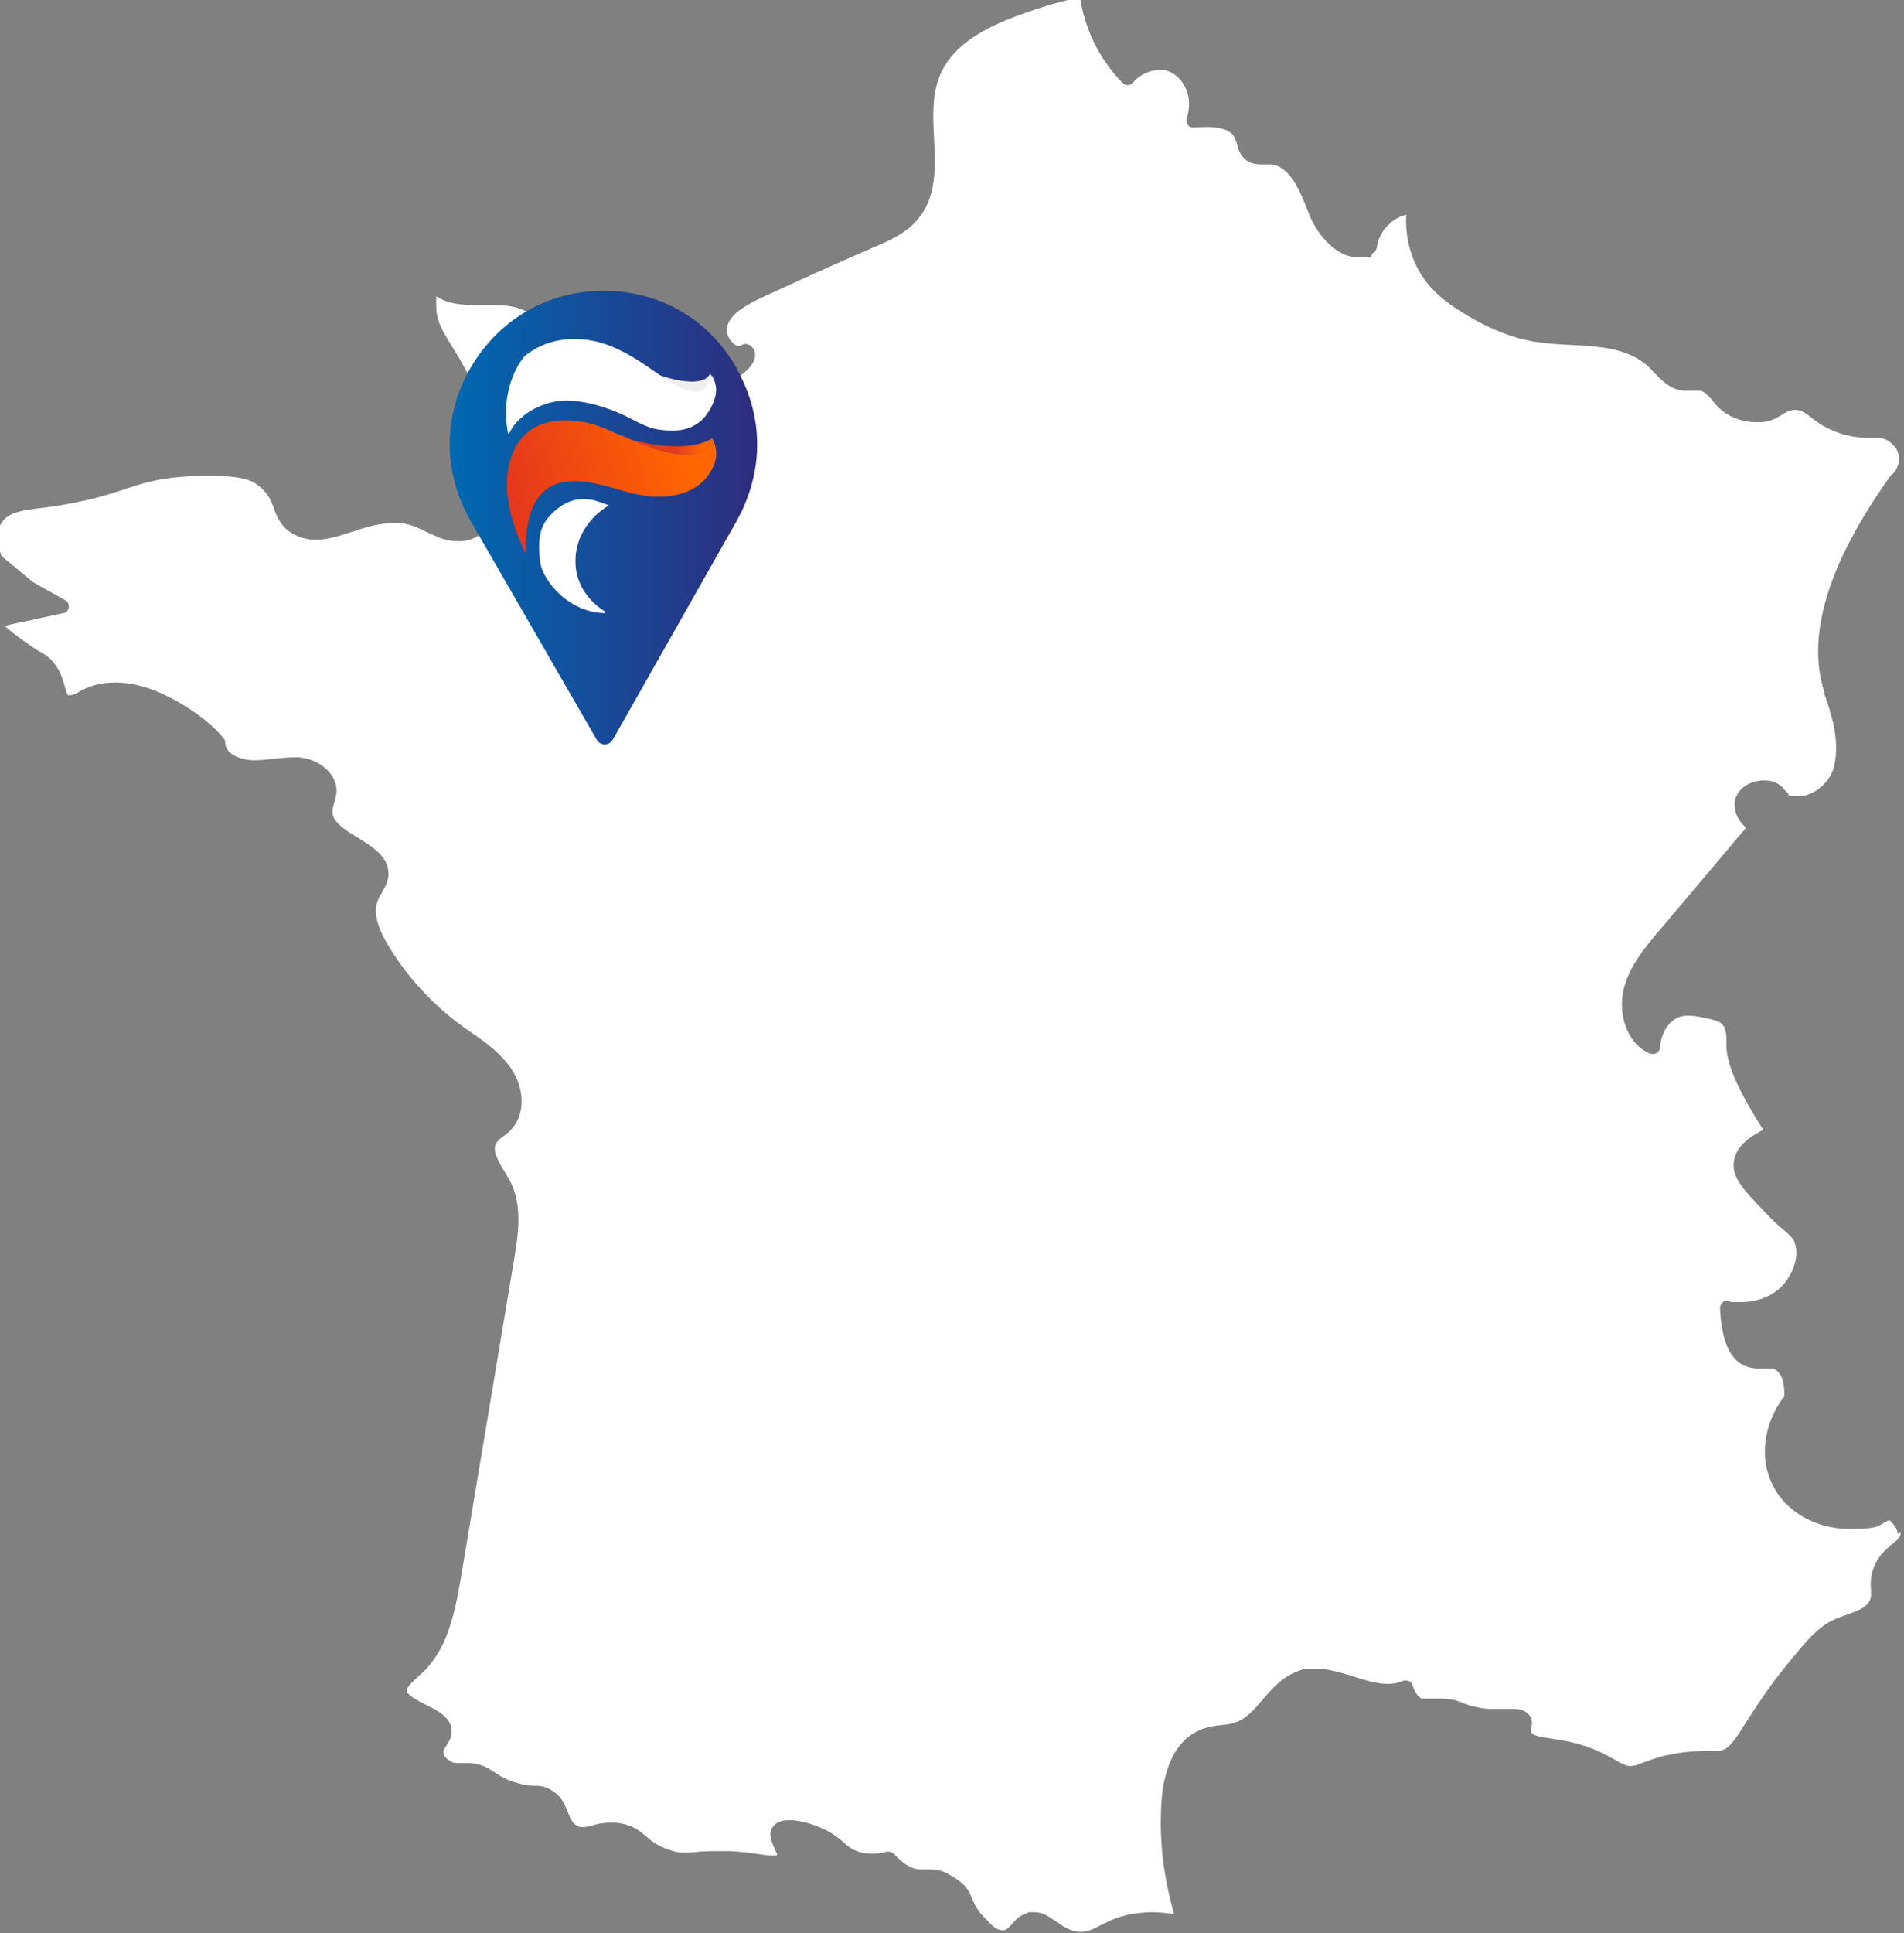
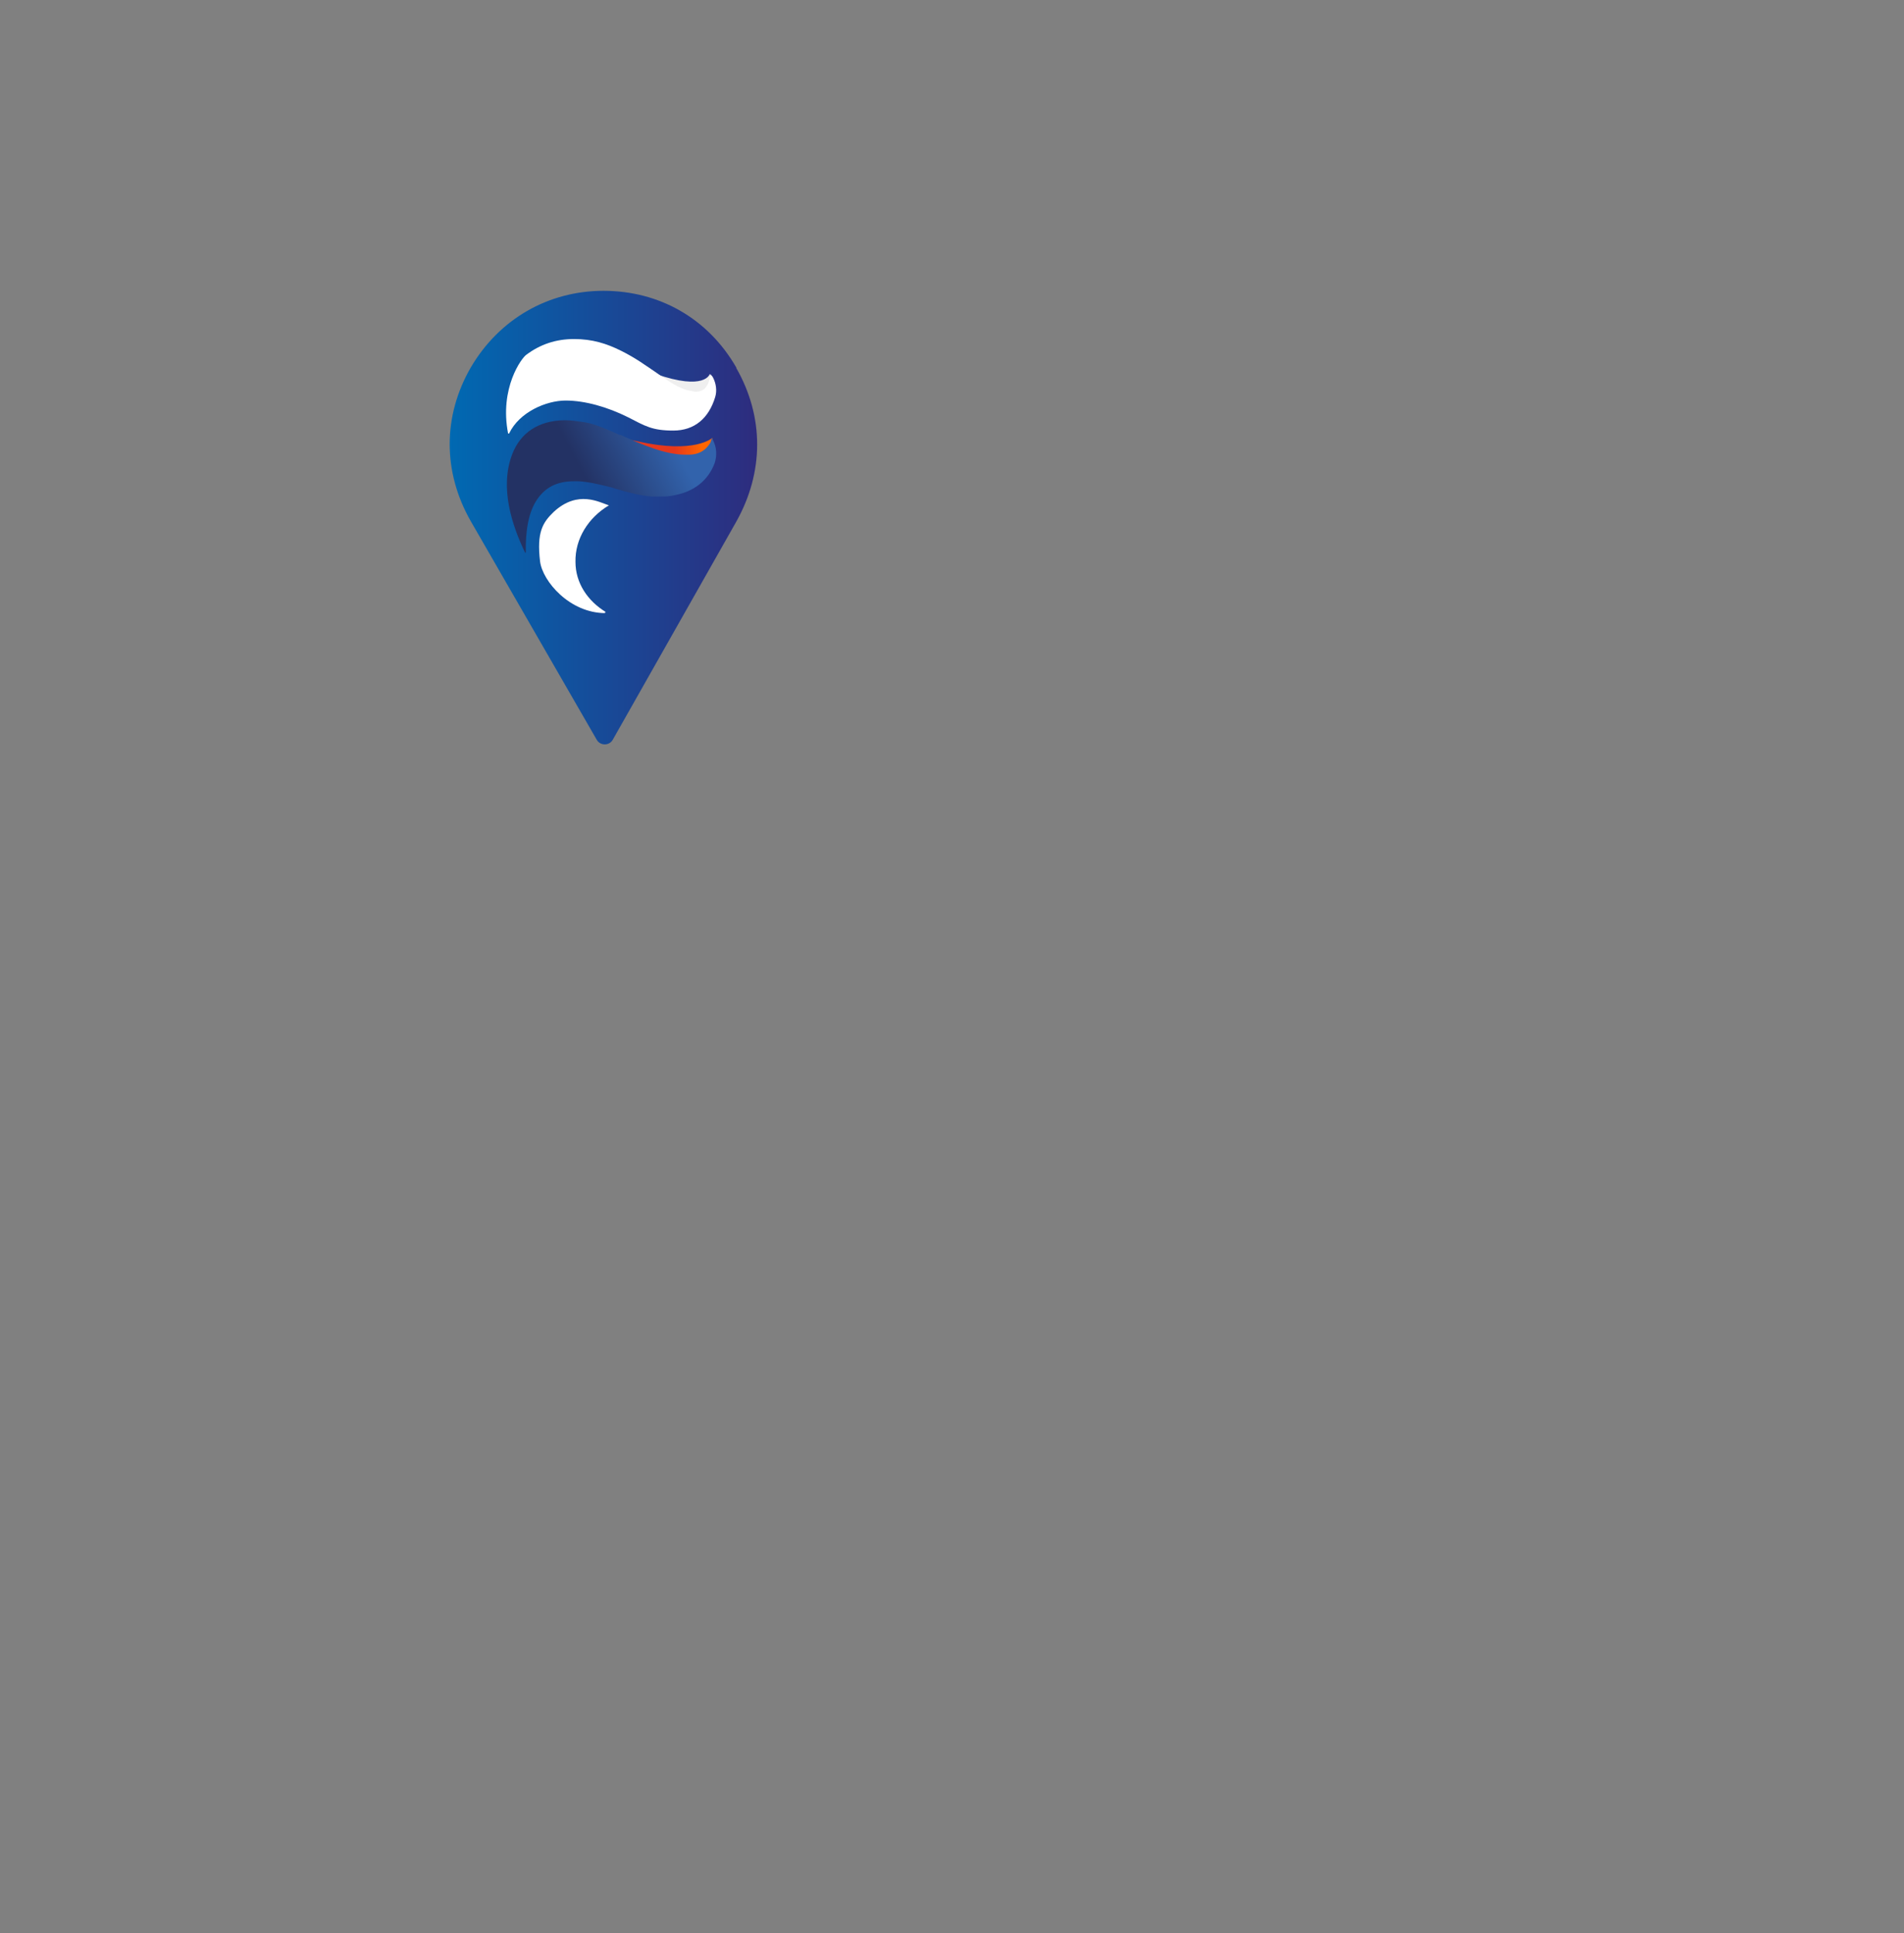
<svg xmlns="http://www.w3.org/2000/svg" id="Layer_1" version="1.1" viewBox="0 0 387.1 392.9">
  <rect x="0" y="0" width="387.1" height="392.9" fill="#808080" stroke="none" />
  <defs>
    <style> .st0 { fill: url(#Dégradé_sans_nom_6); } .st1 { fill: url(#Dégradé_sans_nom_7); } .st2 { fill: url(#Dégradé_sans_nom_4); } .st3 { fill: url(#Dégradé_sans_nom_5); } .st4 { fill: url(#Dégradé_sans_nom_2); } .st5 { fill: url(#Dégradé_sans_nom_3); } .st6 { fill: url(#Dégradé_sans_nom_8); } .st7 { fill: #efefef; } .st8 { fill: url(#Dégradé_sans_nom); fill-rule: evenodd; } .st9 { fill: #fff; } </style>
    <linearGradient id="Dégradé_sans_nom" data-name="Dégradé sans nom" x1="91.4" y1="211.2" x2="153.9" y2="211.2" gradientTransform="translate(0 -106)" gradientUnits="userSpaceOnUse">
      <stop offset="0" stop-color="#0069b2" />
      <stop offset="1" stop-color="#2e2c7e" />
    </linearGradient>
    <linearGradient id="Dégradé_sans_nom_2" data-name="Dégradé sans nom 2" x1="137.2" y1="345.9" x2="142.7" y2="345.9" gradientTransform="translate(0 -253)" gradientUnits="userSpaceOnUse">
      <stop offset="0" stop-color="#e6381c" />
      <stop offset="1" stop-color="#f60" />
    </linearGradient>
    <linearGradient id="Dégradé_sans_nom_3" data-name="Dégradé sans nom 3" x1="150.8" y1="300.8" x2="14.5" y2="406" gradientTransform="translate(0 -253)" gradientUnits="userSpaceOnUse">
      <stop offset="0" stop-color="#3263ac" />
      <stop offset="1" stop-color="#233264" />
    </linearGradient>
    <linearGradient id="Dégradé_sans_nom_4" data-name="Dégradé sans nom 4" x1="653.5" y1="871.6" x2="678.3" y2="859.6" gradientTransform="translate(-466.4 -841.2) rotate(5.2)" gradientUnits="userSpaceOnUse">
      <stop offset="0" stop-color="#3263ac" />
      <stop offset="1" stop-color="#233264" />
    </linearGradient>
    <linearGradient id="Dégradé_sans_nom_5" data-name="Dégradé sans nom 5" x1="683.6" y1="870.3" x2="667.5" y2="880.7" gradientTransform="translate(-466.4 -841.2) rotate(5.2)" gradientUnits="userSpaceOnUse">
      <stop offset="0" stop-color="#3263ac" />
      <stop offset="1" stop-color="#233264" />
    </linearGradient>
    <linearGradient id="Dégradé_sans_nom_6" data-name="Dégradé sans nom 6" x1="661.4" y1="910.4" x2="671.1" y2="894" gradientTransform="translate(-466.4 -841.2) rotate(5.2)" gradientUnits="userSpaceOnUse">
      <stop offset="0" stop-color="#3263ac" />
      <stop offset="1" stop-color="#233264" />
    </linearGradient>
    <linearGradient id="Dégradé_sans_nom_7" data-name="Dégradé sans nom 7" x1="150.8" y1="300.8" x2="14.5" y2="406" gradientTransform="translate(0 -253)" gradientUnits="userSpaceOnUse">
      <stop offset="0" stop-color="#0069b2" />
      <stop offset="1" stop-color="#2e2c7e" />
    </linearGradient>
    <linearGradient id="Dégradé_sans_nom_8" data-name="Dégradé sans nom 8" x1="104" y1="353.8" x2="138.8" y2="342.6" gradientTransform="translate(0 -253)" gradientUnits="userSpaceOnUse">
      <stop offset="0" stop-color="#e6381c" />
      <stop offset="1" stop-color="#f60" />
    </linearGradient>
  </defs>
-   <path class="st9" d="M386.4,311.6c0,.8-.6,1.3-1.7,2.2-1.3,1.1-2.9,2.4-3.8,4.9-.7,1.9-.6,3.3-.5,4.4,0,1,.1,1.6-.4,2.4-.9,1.4-2.3,1.8-4.1,2.5-.8.3-1.8.6-2.7,1-3.7,1.6-6,4.5-10.7,10.3-3.5,4.4-5.8,8.1-7.5,10.7-2.5,4-3.6,5.6-5.5,5.8h-1.5c-1.6,0-4.1.1-6.4.4-1.1.2-2.2.4-3.2.6-2.2.6-3.5,1.1-4.6,1.5-.6.2-1,.4-1.4.5-.3,0-.6.1-.9.1-1,0-1.8-.5-3.2-1.3-1.5-.8-3.5-2-6.5-2.9-2.5-.8-4.7-1.1-6.5-1.4-2-.3-3.8-.6-4-1.3v-.7c.1-.6.4-1.5-.2-2.5-1-1.5-2.7-1.5-3.5-1.5h-3.3c-1.3,0-2.5,0-3.7-.3-1.7-.3-2.6-.7-3.4-1-.6-.2-1.2-.5-1.9-.6-.4,0-.8-.1-2.1-.2h-4.1c-.9-.3-1.6-1.7-1.9-2.7-.1-.4-.4-.7-.8-.9-.2,0-.4-.1-.6-.1s-.4,0-.6.1c-.9.4-1.9.6-3.1.6-2.1,0-4.4-.7-6.9-1.5-2.6-.8-5.2-1.6-7.9-1.6s-2.5.2-3.6.6c-3,1.1-5,3.4-6.9,5.6-1.8,2.1-3.5,4.1-5.8,4.8-.9.3-1.9.4-2.9.5-1.1.1-2.3.3-3.4.7-6.9,2.3-8.4,10.7-8.6,15.6-.4,7.2.4,14.2,2.6,22.1-1.5-.2-2.9-.4-4.4-.4s-3.6.2-5.3.6c-2.5.6-4.1,1.5-5.5,2.2s-2.3,1.2-3.6,1.2-.4,0-.6,0c-1.9-.2-3.3-1.2-4.6-2.1s-2.6-1.9-4.4-1.9-1,0-1.5.2c-1.6.5-2.5,1.5-3.2,2.4-.8.8-1.1,1.1-1.7,1.1-.9,0-1.8-.6-2.5-1.3s-1.4-1.5-1.8-1.9l-.3-.3c-.9-1.2-1.3-2.1-1.7-3-.4-1.1-.9-2.3-2.4-3.4-1.2-.9-2.3-1.6-3.6-2.1-.8-.3-1.6-.4-2.5-.4h-2.2c-1.7-.1-3.4-1.2-5.1-3.1-.3-.3-.7-.5-1.1-.5s-.2,0-.4,0c-1,.3-2,.4-2.9.4s-2-.1-2.9-.4c-1.4-.5-2-1-3-1.9-.9-.8-2-1.7-3.8-2.6-2.3-1.1-5.1-1.9-7.1-1.9s-2.9.5-3.5,1.4c-1,1.4-.2,3,.3,4.2.2.4.6,1.2.6,1.5,0,0-.2.1-.8.1s-1.7-.1-2.9-.3c-1.5-.2-3.5-.5-5.6-.6h-2.2c-2.3,0-3.9,0-5.2.2-.9,0-1.5.1-2.1.1-1,0-1.9-.1-3.5-.7-2.2-.8-3.3-1.7-4.3-2.6-1.3-1.1-2.6-2.2-5.4-2.7-.6-.1-1.3-.1-1.9-.1-1.6,0-2.8.3-3.8.6-.7.2-1.3.3-1.8.3s-.8,0-1.2-.3c-.9-.5-1.3-1.3-1.8-2.6-.6-1.5-1.2-3.3-3.4-4.6-1.3-.8-2.3-.9-3.3-.9s-1.7,0-3.4-.5c-2.4-.6-3.7-1.5-4.8-2.2-1.4-.9-2.7-1.8-5.2-1.9h-2c-.8,0-1.4,0-2-.5-.7-.4-1.1-.9-1.2-1.4s0-.9.6-1.7c.5-.8,1.1-1.7,1-3,0-2.6-2.8-4.1-5.3-5.3-1.6-.8-3.7-1.9-3.8-2.8,0-.8,1.2-1.8,2.1-2.7.3-.2.5-.5.8-.7,5.3-4.8,6.8-12,8.1-19.5l10.9-65.2c.7-4.4,1.7-10.3-.8-15.3-.4-.7-.8-1.4-1.2-2.1-1.6-2.6-2.5-4.4-1.7-5.8.3-.5.9-1,1.5-1.4.4-.3.8-.6,1.2-1,3.7-3.6,2.8-9.5,0-13.2-2.1-2.9-4.9-4.9-7.8-6.9-.7-.5-1.4-.9-2-1.4-6-4.4-11.2-10.1-15-16.5-2.3-3.9-2.9-6.8-1.9-9.1.2-.4.4-.9.7-1.3.5-.9,1.1-1.9,1.3-3,.7-4.1-3-6.3-6.2-8.3-3.2-1.9-5.2-3.4-5.1-5.4,0-.4.2-.9.3-1.5.2-.6.4-1.3.5-2.1.2-1.9-.7-3.8-2.4-5.2-1.4-1.2-3.3-1.9-5.2-2.1h-1.2c-1.3,0-2.7.2-4,.3-1.2.1-2.4.3-3.6.3s-.4,0-.7,0c-2.2-.1-5.4-1.1-5.5-3.5,0-.3,0-.6-.3-.9-1.5-2-5.9-6.1-12.9-9.3-3-1.3-6.1-2.1-9-2.1s-4.9.5-7,1.6c-.2,0-.3.2-.5.3-.7.4-1.4.7-2,.7s-.1,0-.2,0c-.2,0-.5-.9-.7-1.7-.4-1.4-.9-3.4-2.6-5.3-.8-.9-1.4-1.2-2.2-1.7-.7-.4-1.6-.9-3.2-2.1-1.7-1.2-3.5-2.5-4.2-3.3.7-.2,2-.5,3.5-.8.8-.2,1.8-.3,2.8-.6,1.9-.4,3.8-.8,5.6-1.2.6,0,1-.6,1.1-1.2,0-.6-.2-1.2-.7-1.4l-6.6-3.7-6.4-5.3c-.7-2.1-1.3-4.8,0-6.7,1.3-2.2,4.3-2.6,8.4-3.1.5,0,1.1-.2,1.6-.2,7.4-1.1,11.5-2.4,15.1-3.6,4.2-1.4,7.5-2.4,14.7-2.7h2.9c6.7,0,8.5,1.2,9.3,1.8,2.1,1.5,2.8,3.1,3.4,4.9.7,1.8,1.5,3.8,3.9,5.1,1.4.8,3,1.2,4.6,1.2,2.4,0,4.8-.8,7.3-1.6,2.7-.9,5.5-1.8,8.5-1.8s1.7,0,2.5.2c1.4.2,2.8.9,4.2,1.6.9.4,1.8.8,2.7,1.2,1.3.5,2.6.7,3.9.7,2,0,3.7-.7,4.9-1.9,1.6-1.7,1.8-3.9,1.9-6.1.2-5.3.2-11-1.3-16.8-1.2-4.5-3-8.1-3.9-9.7-1.1-2-2.1-3.7-3-5.1-1.8-3-3.1-4.9-3.2-7.9v-2.3c2.3,1.6,5.3,1.8,8.3,1.8s1,0,1.5,0h1.5c2.6,0,5.2.2,7.1,1.4-1.2,2.7,0,6.3,2.1,8.2,2.6,2.4,5.7,3.1,8.3,3.5,6.3,1.1,9.3,2.7,11.8,3.9,2.2,1.1,4.1,2.1,7.2,2.1s1.1,0,1.6,0c6.1-.6,12.5-4,14.6-6.8.7-.9.9-1.8.8-2.6,0-.4-.3-1-1-1.5-.3-.2-.6-.3-.9-.3s-.5,0-.7.2c-.2,0-.4.2-.6.2-.6,0-1.3-.4-1.8-1.2-.7-.9-.9-2.1-.6-3,.9-2.5,3.7-4,6.5-5.4,7.8-3.6,15.7-7.2,23.6-10.6,2.8-1.2,6-2.6,8.3-5.2,4.2-4.6,3.9-10.8,3.6-16.8-.2-4.1-.4-8.4.9-12,2.9-8.2,12.3-11.8,21-14.6,2.5-.8,5.2-1.6,7.8-1.9.4,2.7,1.2,5.2,2.2,7.7,1.6,3.6,3.7,6.8,6.5,9.6.3.3.6.4,1,.4h0c.4,0,.8-.2,1-.5,1.5-1.7,3.6-2.6,5.5-2.6s1,0,1.5.2c1.4.4,2.8,1.6,3.6,3.2,1,1.9,1.1,4.3.4,6.4-.2.5,0,1,.2,1.4.3.4.7.5,1.1.5h.1c.9,0,1.8-.1,2.5-.1,2,0,4.6.3,5.6,1.8.3.5.5,1,.7,1.7.3,1.2.8,2.7,2.4,3.6.9.4,1.7.5,2.3.5h2c4.1.2,6.2,5.6,7.9,10,1.7,4.4,5.7,8.9,9.9,8.9s2.2-.3,3.2-.9c.4-.2.6-.6.7-1,.1-.9.6-3.2,2.7-5,1.1-1,2.3-1.5,3.3-1.8-.2,3.7.5,7.2,2,10.3,2.8,5.9,7.9,8.7,11.6,10.9,4.1,2.3,8.2,3.9,12.2,4.6,2.6.4,5.2.6,7.8.7,5.9.3,11.4.7,15.4,4.2.5.4.9.9,1.4,1.4,1.5,1.6,3.3,3.4,5.8,3.7h3.7c1,.4,1.5,1,2.2,1.8.7.9,1.6,2,3.2,3,2.2,1.3,4.4,1.6,5.9,1.6s.4,0,.5,0c2.4,0,3.7-.9,4.8-1.6.9-.5,1.5-.9,2.6-.9s1.9.5,3.2,1.5c1,.8,2.3,1.8,4.2,2.6,2.4,1.1,5,1.6,7.9,1.6s1.5,0,2.2,0c2.1.6,3.6,2.3,3.6,4.2s-1.2,3.1-1.6,3.4l-.2.2c-12.6,17.6-17.1,32.4-13.4,43.8v.4c1.5,4.2,3.2,9.5,2,14.7-.7,3.2-4.1,6.1-7.1,6.1s-1.8-.3-2.6-.9c-.1-.1-.2-.2-.4-.4-.3-.4-.7-.9-1.5-1.3-.7-.4-1.6-.6-2.6-.6-2.4,0-5.2,1.2-5.9,3.9-.5,2,.4,4.2,2.2,5.7l-17.8,21.1c-2.8,3.3-6,7.1-7.1,11.8s.4,10.8,5.3,13c.2,0,.4.1.6.1s.5,0,.8-.2c.4-.2.7-.7.7-1.1,0-.7.4-4,2.9-5.7.9-.6,1.8-.8,3-.8s3,.4,4.7.8c1.3.3,1.6.6,1.9.8,1.1,1,1,3,1,3.8v.2c-.2,3.8,2.3,9.5,7.5,17.6-2.8,1.4-5.7,3.5-6,6.6-.4,3.1,2,5.6,6.3,10.1,1.6,1.7,2.9,2.9,3.9,3.7,1.6,1.4,2,1.8,2.3,2.9,1.1,3.9-2.1,7.8-2.2,7.9-2,2.4-5.2,3.8-8.7,3.8s-1.8,0-2.7-.3h-.3c-.3,0-.7.1-.9.4-.3.3-.5.7-.5,1.2.3,6.4,1.9,10.2,4.9,11.6,1.1.5,2.2.6,3,.6h2c.8,0,1.3.1,1.7.5,1,.8,1.5,2.5,1.5,5.1-4.3,5.6-5.2,12.7-2.3,18.3,2.7,5.3,8.8,8.7,15.4,8.7s5.6-.6,8.2-1.8c.9.8,1.7,1.8,1.7,2.8h0l.6-.2h0Z" />
  <path class="st8" d="M149.7,74.7c-5.8-10.1-15.8-15.6-27-15.6s-21.2,5.7-27,15.6c-5.7,9.9-5.7,21.2,0,31.2l25.6,44.4c.7,1.3,2.6,1.3,3.3,0l25.1-44.3c5.6-10,5.7-21.2,0-31.2h0Z" />
  <g>
    <path class="st4" d="M144.8,89s-3.5,3.3-15.1.7c-10.5-2.4,7.4,7.1,7.4,7.1l7.8-1.9.2-2.8-.3-3.2h0Z" />
    <path class="st5" d="M111.9,77.2l-.3,1.5h0l.4-1.4h0Z" />
-     <path class="st2" d="M103.3,88.1c-1.8-9.3,2.8-15.4,3.7-16,2.8-2.1,6-3.2,9.7-3.2s6.6.9,9.6,2.4,4.7,2.8,6.8,4.2c2.7,1.9,5,3.5,7.1,3.9.4,0,.8.2,1.2.2.9,0,1.7-.3,2.1-.9.6-.7.8-1.8.9-2.7.2.2.3.4.5.6.7,1.3.9,2.8.5,4.1-1.3,4.3-4.2,6.8-8.5,6.8s-5.7-.9-9.2-2.7c-4.2-2.1-8.8-3.4-12.7-3.4s-9.4,2.3-11.5,6.7h-.2Z" />
    <path class="st3" d="M106.8,112.4c-2.8-5.8-5.2-13.3-2.7-20,1.7-4.5,5.4-6.9,10.6-7h.2c1.2,0,2.5.2,3.9.4,2,.3,4.8,1.5,7.2,2.6h.2c4.2,1.9,9,4,13.1,4s.6,0,.8,0h0c1.7,0,3-.7,3.8-1.7s.6-1,.8-1.7c.7,1.1,1.3,2.9.6,5.1-1.3,3.5-4.2,5.9-8.5,6.6-.8.2-1.6.2-2.4.2h-2c-2.4-.2-5-.9-7.3-1.6l-.6-.2c-2.4-.6-4.8-1.2-6.9-1.3h-.9c-3.4,0-5.8,1.2-7.5,3.7s-2.4,6.2-2.3,11h0v-.2h-.1Z" />
    <path class="st0" d="M123.1,124.6c-7.3,0-12.8-6.5-13.3-10.5-.7-5.9.5-7.9,2.8-10.1,4.9-4.5,9.3-1.9,11.2-1.3-4.2,2.5-6.9,6.8-6.8,11.5,0,4.2,2.4,7.9,6.2,10.2h-.2v.2h.1Z" />
    <path class="st7" d="M144.3,76s-.9,3.5-11,0c-6.1-2.1,7.4,6.1,7.4,6.1l3.9-.5.6-2.3-.9-3.3h0Z" />
-     <path class="st1" d="M111.9,77.2l-.3,1.5h0l.4-1.4h0Z" />
    <path class="st9" d="M103.3,88.1c-1.8-9.3,2.8-15.4,3.7-16,2.8-2.1,6-3.2,9.7-3.2s6.6.9,9.6,2.4,4.7,2.8,6.8,4.2c2.7,1.9,5,3.5,7.1,3.9.4,0,.8.2,1.2.2.9,0,1.7-.3,2.1-.9.6-.7.8-1.8.9-2.7.2.2.3.4.5.6.7,1.3.9,2.8.5,4.1-1.3,4.3-4.2,6.8-8.5,6.8s-5.7-.9-9.2-2.7c-4.2-2.1-8.8-3.4-12.7-3.4s-9.4,2.3-11.5,6.7h-.2Z" />
-     <path class="st6" d="M106.8,112.4c-2.8-5.8-5.2-13.3-2.7-20,1.7-4.5,5.4-6.9,10.6-7h.2c1.2,0,2.5.2,3.9.4,2,.3,4.8,1.5,7.2,2.6h.2c4.2,1.9,9,4,13.1,4s.6,0,.8,0h0c1.7,0,3-.7,3.8-1.7s.6-1,.8-1.7c.7,1.1,1.3,2.9.6,5.1-1.3,3.5-4.2,5.9-8.5,6.6-.8.2-1.6.2-2.4.2h-2c-2.4-.2-5-.9-7.3-1.6l-.6-.2c-2.4-.6-4.8-1.2-6.9-1.3h-.9c-3.4,0-5.8,1.2-7.5,3.7s-2.4,6.2-2.3,11h0v-.2h-.1Z" />
    <path class="st9" d="M123.1,124.6c-7.3,0-12.8-6.5-13.3-10.5-.7-5.9.5-7.9,2.8-10.1,4.9-4.5,9.3-1.9,11.2-1.3-4.2,2.5-6.9,6.8-6.8,11.5,0,4.2,2.4,7.9,6.2,10.2h-.2v.2h.1Z" />
  </g>
</svg>